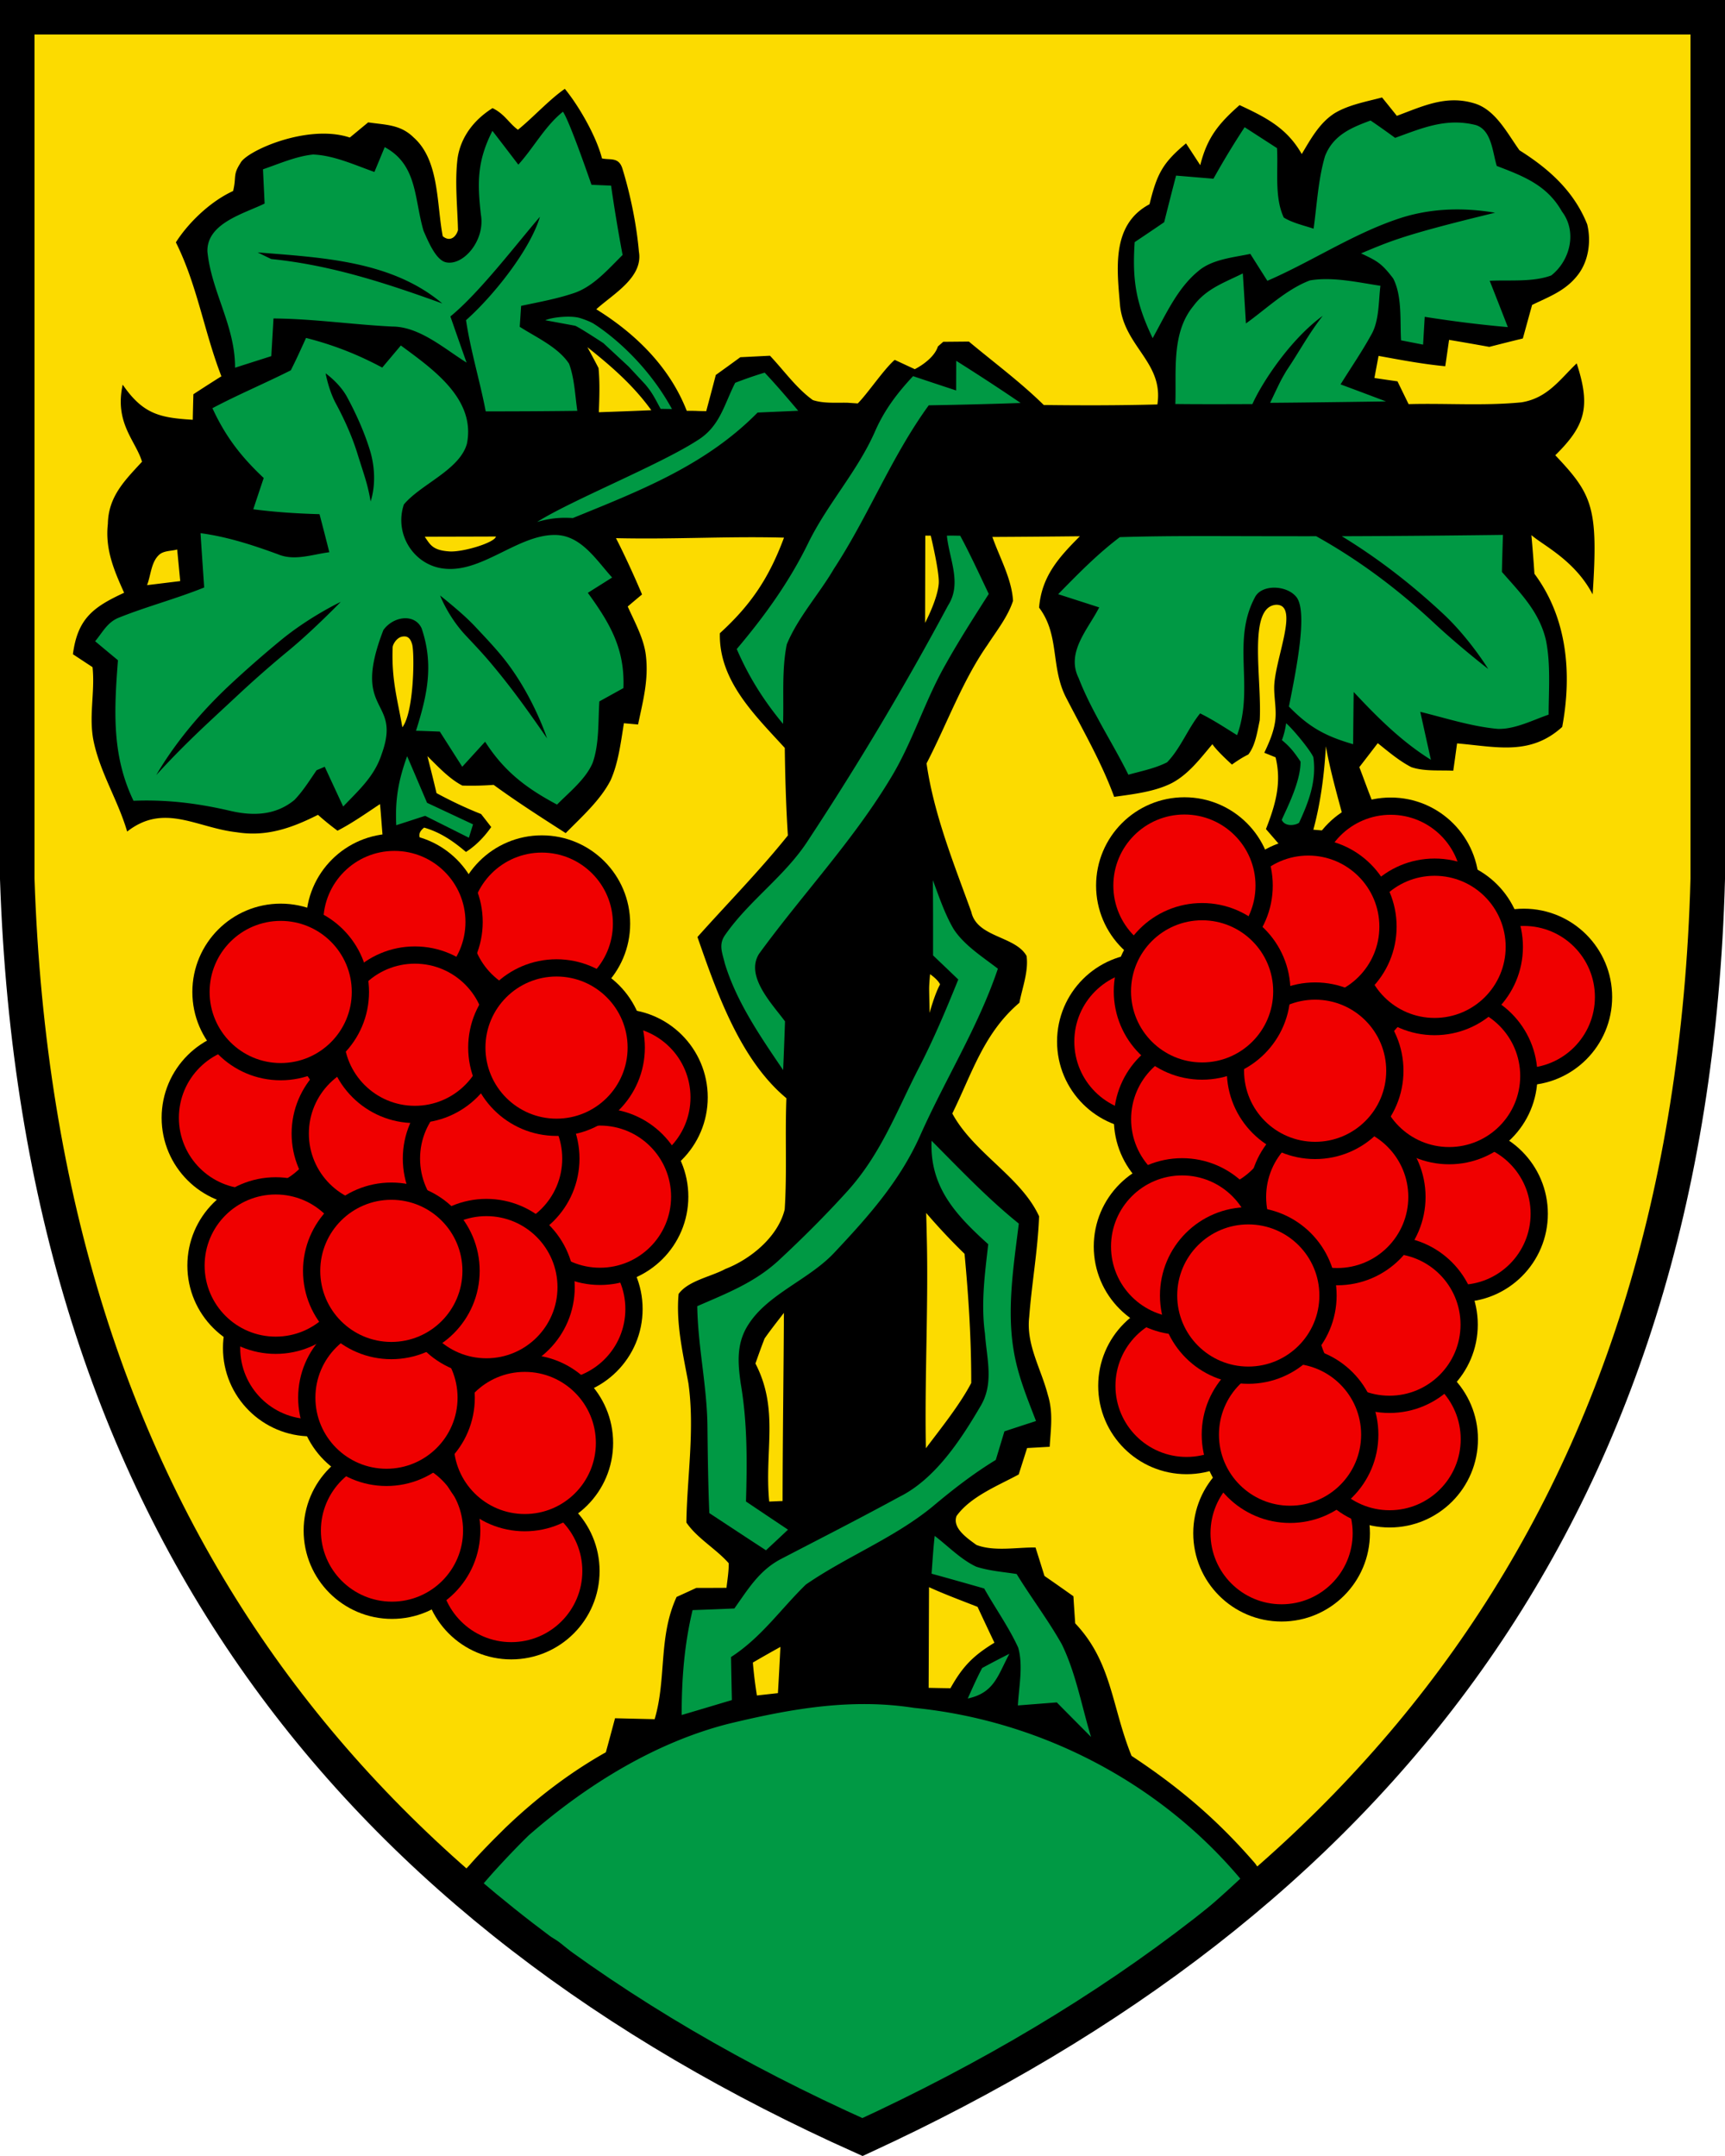
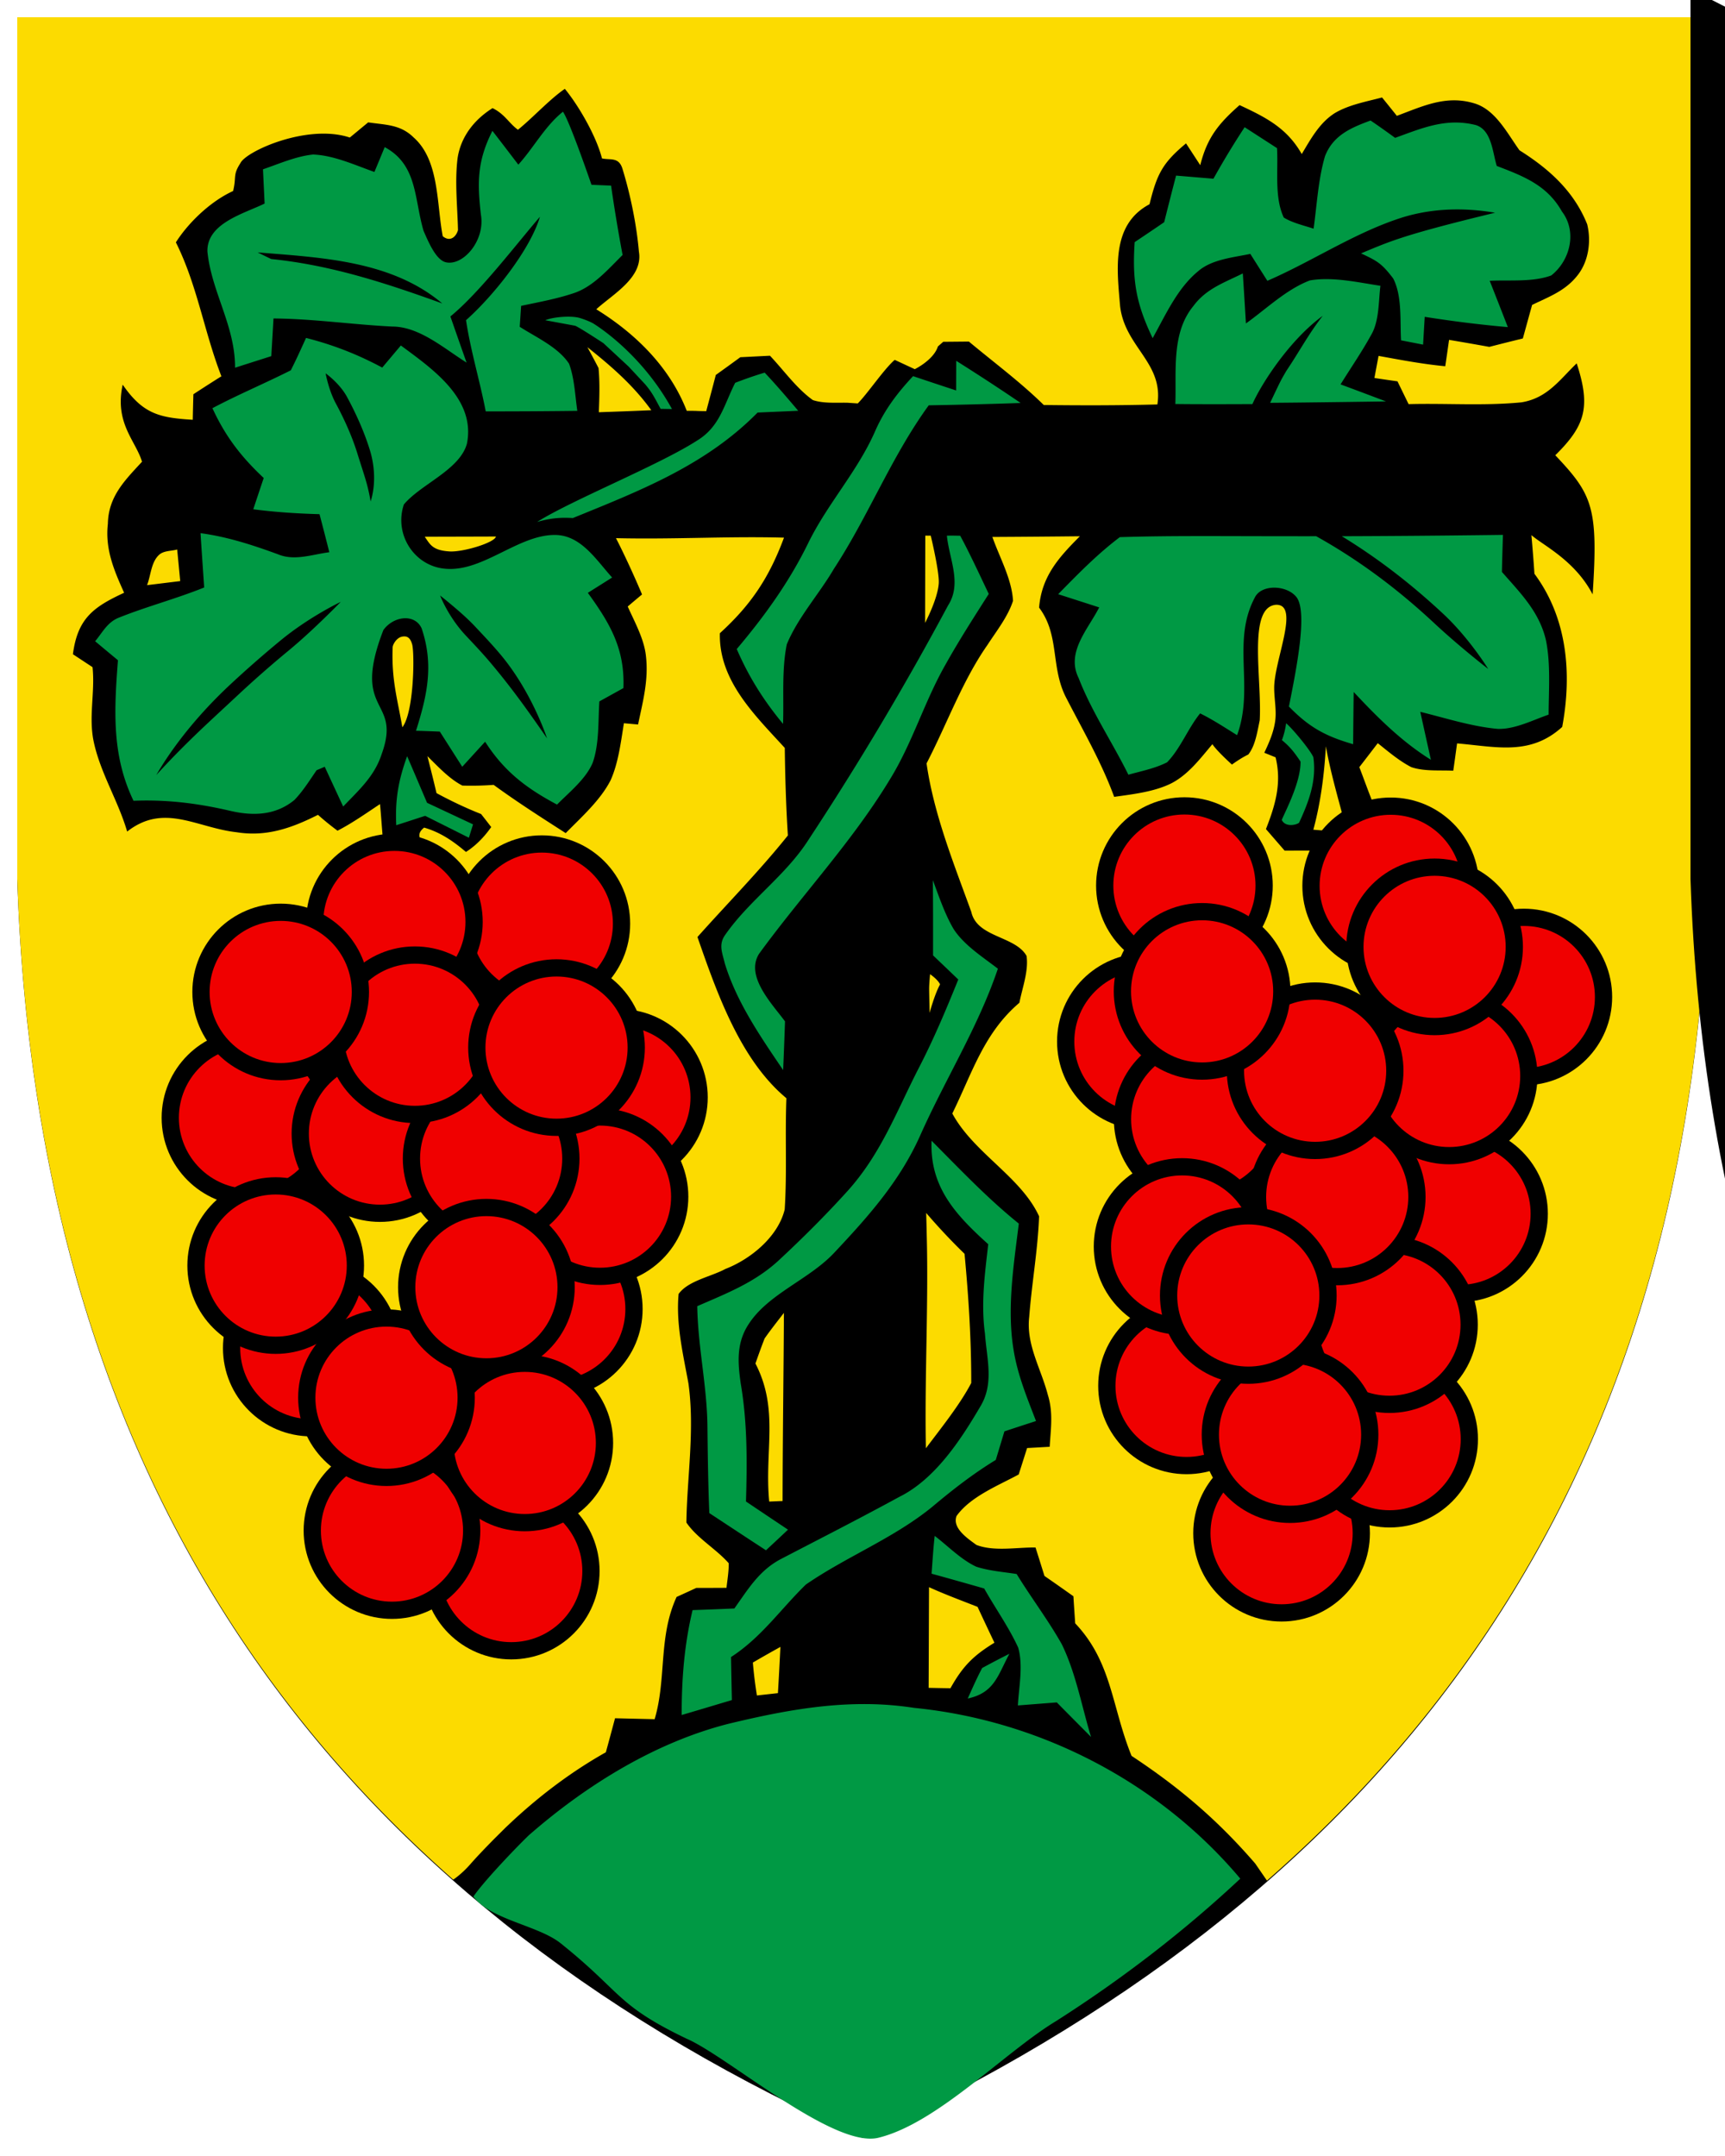
<svg xmlns="http://www.w3.org/2000/svg" width="400" height="500">
  <path d="M396 4.195H4v199.84c5 149.88 80.001 239.81 196 291.77 117-53.957 192-143.89 196-291.77z" />
  <path d="M4 4v199.84c3.455 103.58 40.358 178.51 101.1 232.07 0 0 1.855-1.209 3.826-3.43 1.793-2.05 3.682-3.995 5.584-5.93l2.623-2.609c7.042-6.765 14.781-12.738 23.355-17.572.722-2.617 1.425-5.252 2.13-7.887l9.185.217c2.797-9.474.81-19.039 5.088-28.35a514.01 514.01 0 0 0 4.566-2.092c2.328 0 4.674-.003 7.002-.021.216-1.877.541-3.805.523-5.7-2.905-3.32-7.344-5.794-9.816-9.439.126-10.322 1.984-21.53.469-32.285-1.227-6.732-2.923-13.786-2.274-20.734 2.22-3.086 7.525-3.988 10.846-5.793 5.883-2.274 12.216-7.489 13.75-13.787.56-8.572.056-17.217.399-25.807-10.737-8.932-16.151-24.54-20.627-37.389 7.002-7.85 14.38-15.32 20.967-23.55-.433-6.767-.629-13.518-.719-20.302-6.876-7.544-15.322-15.574-15.05-26.6 7.29-6.642 11.44-12.94 14.868-22.162-12.975-.36-25.152.426-38.96.116 2.02 3.934 4.329 8.98 6.044 13.059a241.43 241.43 0 0 0-3.32 2.795c1.606 3.592 3.807 7.527 4.222 11.46.65 5.595-.703 10.504-1.822 15.899l-3.285-.29c-.704 4.35-1.281 9.205-3.086 13.23-2.382 4.655-6.785 8.552-10.412 12.251-5.648-3.627-11.296-7.235-16.709-11.188-2.414.18-4.836.235-7.256.163-3.05-1.57-5.648-4.423-8.103-6.823.722 2.851 1.445 5.704 2.113 8.573 3.374 1.823 6.784 3.448 10.34 4.855.787 1 1.568 2.005 2.344 3.014-.698.988-2.722 3.797-5.858 5.775-2.635-2.227-5.647-4.476-9.695-5.646-3.638 2.813 2.59 5.522 5.336 7.14-1.857 1.198-2.054 1.09-2.5 1.707 1.31-.339 3.27 1.217 5.277.592 1.58 3.755 9.124 2.519 5.813-.906 7.054-2.182 11.852-6.524 16.299-4.801 5.703 1.913 9.023 7.508 10.973 12.85.203.545.35 1.102.482 1.662l-57.477-8.474c2.503-2.575 2.454-5.358 6.26-6.745-.145-1.48-.535-6.98-.697-8.478-3.212 2.129-6.442 4.42-9.852 6.172a63.01 63.01 0 0 1-4.531-3.682c-6.063 3.05-11.89 5.143-18.82 4.043-9.33-1.029-16.84-6.876-25.428-.162-2.058-7.056-6.135-13.463-7.705-20.609-1.318-5.865.306-11.728-.326-17.52l-4.547-2.997c1.082-8.32 4.783-10.971 11.875-14.256-2.346-5.197-4.44-10.105-3.772-15.988.126-6.352 3.916-10.053 7.922-14.402-1.48-4.909-6.43-8.965-4.482-17.871 4.73 6.894 8.688 7.682 16.248 8.145.036-1.986.09-3.953.144-5.92a397.71 397.71 0 0 1 6.496-4.168c-4.007-10.304-5.593-21.131-10.557-31.057 2.51-4 7.537-9.273 13.271-11.91.824-3.388-.124-3.634 1.686-6.453 1.287-2.78 15.577-9.21 25.375-5.944 1.426-1.173 2.834-2.345 4.26-3.52 3.97.597 7.451.451 10.52 3.483 6.027 5.306 5.327 15.47 6.771 22.924 1.774 1.457 3.144.025 3.533-1.43-.127-5.504-.776-11.243-.09-16.693.759-4.999 3.899-8.95 8.104-11.586 2.851 1.39 3.74 3.446 5.887 5.016 3.393-2.725 7.286-7.018 10.877-9.49 3.353 4.09 7.338 11.119 8.612 16.136 1.983.438 3.966-.418 4.796 2.559 1.823 5.955 3.23 12.869 3.771 19.094 1.01 5.99-6.08 9.852-9.888 13.334 9.416 5.837 17.117 13.643 20.977 23.55 3.519 0 1.002.037 4.521.073.74-2.797 1.497-5.596 2.219-8.393a563.426 563.426 0 0 0 5.686-4.115c2.292-.108 4.583-.233 6.875-.342 3.23 3.41 6.118 7.543 9.943 10.285 2.509.83 5.433.562 8.031.616l2.381.162c2.323-2.336 6.08-7.964 8.569-10.105l4.652 2.162s4.366-2.124 5.367-5.276c.41-.358.817-.716 1.229-1.074l5.955-.054c5.83 4.873 11.927 9.367 17.359 14.709 8.788.108 17.559.108 26.348-.127 1.48-9.69-7.544-13.281-8.645-22.791-.722-8.554-2.111-18.895 6.82-23.641 1.715-6.966 2.98-9.547 8.465-14.111 1.1 1.678 2.201 3.374 3.301 5.052 1.607-6.442 4.277-9.654 9.113-13.932 6.081 2.833 10.99 5.307 14.42 11.352 2.075-3.465 4.114-7.237 7.633-9.474 3.23-1.95 7.381-2.69 10.99-3.647a708.49 708.49 0 0 1 3.43 4.26c6.045-2.238 11.44-4.91 18.045-2.871 4.872 1.499 7.58 6.967 10.395 10.865 6.858 4.313 12.632 9.492 15.7 17.162.975 4.042.306 8.787-2.42 12.053-2.796 3.447-6.495 4.764-10.356 6.64-.722 2.6-1.426 5.182-2.148 7.78a700.742 700.742 0 0 0-7.778 1.951 774.039 774.039 0 0 0-9.33-1.627c-.288 2.04-.578 4.078-.885 6.117-5.197-.487-10.319-1.462-15.463-2.4-.325 1.714-.65 3.429-.957 5.125a545.3 545.3 0 0 0 5.342.777c.866 1.77 1.713 3.52 2.58 5.287 8.698-.235 17.523.432 26.166-.416 6.064-.974 8.907-5.316 12.812-9.039 3.295 10.087 2.012 14.431-4.963 21.311 8.658 9.14 9.984 12.132 8.662 32.268-4.108-7.895-11.499-11.376-14.203-13.752.27 2.996.506 5.973.705 8.969 7.67 10.322 8.716 23.243 6.442 35.514-7.435 6.767-15.341 4.584-24.381 3.826-.29 2.112-.576 4.223-.883 6.334-3.158-.162-6.714.199-9.727-.83-2.78-1.425-5.342-3.61-7.779-5.559-1.425 1.858-2.833 3.701-4.277 5.559 1.155 2.996 2.22 6.029 3.447 9.006 6.821.126 12.704-.271 17.938 4.836 2.107 1.647 3.482 3.46 4.463 5.408l-43.17.11c-1.832-2.11-3.808-4.396-4.33-4.995 2.165-5.54 3.698-10.647 2.236-16.639l-2.62-1.064c1.135-2.4 2.105-4.642 2.495-7.13.409-2.603-.198-5.268-.201-7.903-.007-6.43 6.045-19.396.451-19.283-6.678.477-3.264 17.144-3.806 26.779-.616 3-1.067 5.948-2.655 7.95-1.742.822-3.787 2.329-3.787 2.329s-3.518-3.159-4.53-4.729c-2.796 3.302-5.486 6.93-9.384 9.006-4.006 2.04-8.97 2.581-13.391 3.213-2.942-8.013-7.165-15.286-11.062-22.848-3.771-7.129-1.48-14.6-6.352-21.04.595-7.274 4.566-11.64 9.457-16.55-6.75.072-13.519.126-20.287.162 1.66 4.746 4.514 9.765 4.784 14.816-1.19 3.682-3.826 6.985-5.92 10.215-5.828 8.337-9.347 18.245-14.13 27.484 1.697 11.82 6.317 23.225 10.378 34.432 1.299 5.973 10.214 5.56 12.812 10.215.505 3.52-.993 7.399-1.66 10.863-8.266 7.038-10.938 16.295-15.558 25.68 4.963 9.167 15.936 14.69 20.123 23.838-.289 7.796-1.696 15.556-2.29 23.352-.74 6.443 2.742 11.946 4.33 18.1 1.263 4.08.668 7.834.416 12.002-1.75.09-3.485.201-5.235.291-.65 2.057-1.299 4.094-1.949 6.133-4.764 2.58-11.206 5.127-14.418 9.639-1.047 2.833 2.653 5.25 4.602 6.693 4.079 1.588 9.401.543 13.715.598.704 2.2 1.39 4.401 2.076 6.603a560.622 560.622 0 0 1 6.713 4.71c.126 2.092.27 4.188.414 6.28 8.536 9.006 8.428 19.275 13.066 30.733 11.118 7.346 19.962 14.878 28.674 24.965l2.73 3.966c62.04-54.218 99.41-129.14 102.2-232.29V4.005zm132.21 76.518a248.23 248.23 0 0 1 2.58 4.836c.324 3.428.198 6.82.072 10.25 4.06-.145 8.103-.289 12.162-.469-4.15-5.757-9.292-10.232-14.814-14.617zm79.615 43.703-1.264.004-.05 20.23s2.933-5.509 3.17-9.176c.171-2.663-1.856-11.059-1.856-11.059zm-100.82.203c-2.165.018-14.349.035-16.514.053 1.239 1.755 1.736 3.154 5.736 3.404 3.148.197 10.488-2.03 10.777-3.457zm-73.918 3.014c-1.407.379-3.113.246-4.188 1.226-1.867 1.7-1.894 4.692-2.796 7.038 2.562-.307 5.125-.631 7.687-.938-.234-2.454-.468-4.89-.703-7.326zm52.652 20.152c-.164 0-.342.021-.537.064-1.294.271-2.128 1.848-2.15 2.438-.292 7.513 1.07 11.853 2.246 18.57 2.733-3.52 2.855-17.223 2.27-19.24-.259-.887-.682-1.838-1.829-1.832zm213.71 25.484c-.379 6.569-1.19 12.976-2.904 19.346 2.599.217 5.215.414 7.832.613-1.714-6.659-3.718-13.192-4.928-19.959zm-30.428 14.373c1.797-.081 3.62.065 5.398.422 2.688.715 4.909 5.166 7.7 9.418l-27.982.07a12.58 12.58 0 0 1 1.297-2.557c3.032-4.818 8.195-7.11 13.588-7.353zm-61.354 38.482s-.21 2.212-.213 3.318.115 5.656.115 5.656 1.095-4.195 2.418-6.615c-.556-1.185-2.32-2.36-2.32-2.36zm-.902 55.367c.051 1.684.094 3.368.127 5.053.433 16.007-.518 33.484-.194 49.523 3.375-4.494 7.936-10.165 10.516-15.146.018-10.051-.614-19.957-1.552-29.955a142.349 142.349 0 0 1-8.897-9.475zm-32.988 23.172c-1.515 1.967-3.05 3.897-4.475 5.937-.758 1.93-1.443 3.862-2.129 5.81 5.54 10.702 2.057 20.176 3.194 32.015 1.029-.037 2.057-.091 3.103-.127.018-14.545.235-29.09.307-43.635zm33.56 86.963s3.23.069 5.059.09c2.815-5.053 5.288-7.561 10.197-10.557-1.318-2.761-2.617-5.54-3.916-8.319-3.615-1.421-7.725-2.944-11.254-4.566zm-34.37-9.492a277.072 277.072 0 0 0-6.389 3.627c.212 2.555.525 5.101.937 7.632l4.873-.54c.217-3.573.399-7.146.579-10.72z" fill="#fcdb00" />
  <path d="M130.54 25.91c-4.145 3.294-6.794 8.36-10.348 12.271-2.003-2.616-3.988-5.233-6.01-7.832-3.5 6.93-3.537 11.856-2.67 19.418 1.047 6.027-4.124 11.953-8.103 11.061-2.284-.502-4.025-4.619-5.198-7.307-2.187-7.439-1.383-15.304-9.005-19.4-.794 1.931-1.588 3.845-2.383 5.758-4.51-1.588-9.4-3.863-14.22-4.043-3.951.397-7.868 2.147-11.622 3.428l.38 7.94C56.635 49.53 47.9 51.752 48.099 58.356c.938 9.347 6.442 17.197 6.406 26.924 2.797-.903 5.611-1.786 8.408-2.69.162-2.904.344-5.827.506-8.733 9.258.071 18.353 1.425 27.574 1.876 6.298.018 12.054 5.144 17.197 8.356-1.263-3.555-2.507-7.128-3.752-10.701 6.769-5.53 15.37-16.855 20.766-23.117-2.264 7.619-10.713 18.277-17.14 23.984 1.066 7.128 3.213 14.056 4.567 21.148 7.074 0 14.164-.035 21.238-.125-.523-3.591-.649-7.508-1.912-10.918-2.508-3.844-7.651-6.136-11.44-8.572l.325-4.854c4.132-.884 8.39-1.642 12.396-3.014 4.44-1.552 7.85-5.559 11.133-8.789a373.21 373.21 0 0 1-2.67-16.078c-1.516-.073-3.03-.127-4.546-.199 0 0-5.03-14.686-6.616-16.945zm187.27 2.04c-4.548 1.676-8.697 3.428-10.574 8.3-1.57 5.378-1.859 11.225-2.635 16.783-2.29-.758-4.855-1.317-6.912-2.58-2.22-4.71-1.264-10.99-1.57-16.098-2.508-1.624-4.999-3.23-7.508-4.854a191.164 191.164 0 0 0-7.234 11.945c-2.887-.235-5.776-.487-8.664-.722-.938 3.592-1.858 7.201-2.76 10.81a905.625 905.625 0 0 1-6.84 4.62c-.595 8.897.324 14.257 4.168 22.27 2.96-5.306 5.722-11.551 10.486-15.467 3.176-2.815 8.138-3.228 12.162-4.076 1.317 2.094 2.635 4.167 3.953 6.242 10.611-4.602 20.517-11.333 31.525-14.762 6.948-2.093 14.147-2.238 21.275-1.028-21 5.094-24.046 6.49-31.078 9.43 3.807 1.787 4.787 2.318 7.457 5.819 2.112 4.114 1.552 9.781 1.822 14.348 1.696.325 3.41.667 5.106.992l.38-6.444c6.407 1.011 12.814 1.823 19.274 2.383-1.39-3.59-2.797-7.165-4.205-10.738 4.602-.235 9.944.362 14.275-1.244 4.402-3.465 6.043-10.16 2.47-14.834-3.429-6.1-8.915-8.193-15.105-10.557-.992-3.176-1.171-8.355-4.888-9.492-6.858-1.715-12.398.703-18.678 2.976-1.876-1.353-3.772-2.725-5.704-4.023zM59.75 58.536c14.726 1.21 30.967 1.859 42.805 11.838-13.101-4.728-25.716-8.879-39.666-10.305-1.051-.5-2.098-1.011-3.139-1.533zm228.44 4.873c-4.349 2.166-8.482 3.518-11.477 7.578-5.144 6.244-3.899 15.16-4.17 22.703 5.956.09 17.867.022 17.867.022 2.287-5.087 8.823-15.02 16.312-20.47-3.302 4.223-5.417 8.283-8.412 12.724-1.426 2.436-1.235 2.103-3.787 7.453 8.535-.057 26.87-.324 26.87-.324s-7.018-2.654-10.538-3.952c2.346-3.79 4.89-7.473 7.037-11.37 1.949-3.23 1.752-7.814 2.203-11.495-5.234-.794-11.099-2.148-16.35-1.246-5.45 2.058-10.106 6.607-14.834 9.98-.234-3.88-.47-7.742-.723-11.603zM131.52 73.445c-1.825.021-3.854.321-5.094.818l6.975 1.288c1.333.62 6.513 4.027 6.513 4.027l5.866 5.447 3.847 4.125c1.532 1.84 1.988 2.736 3.559 5.67l2.635.043c-7.05-12.858-17.42-19.344-18.32-19.891-1.373-.744-3.127-1.246-3.127-1.246-.737-.206-1.758-.294-2.854-.281zM70.969 78.37c-1.155 2.527-2.274 5.036-3.537 7.508-6.01 3.032-12.22 5.629-18.174 8.787 3.014 6.55 6.659 11.28 11.893 16.187-.812 2.419-1.624 4.838-2.418 7.256 5.108.667 10.213.992 15.357 1.136a790.191 790.191 0 0 1 2.273 8.825c-3.952.506-8.067 2.076-11.875.488-5.919-2.166-11.71-4.062-17.99-4.91.271 4.205.56 8.39.848 12.596-6.478 2.616-13.247 4.386-19.707 6.966-2.743 1.064-3.79 3.357-5.576 5.504 1.758 1.474 3.52 2.942 5.287 4.405-.866 11.386-1.514 21.98 3.611 32.59 7.76-.306 14.87.578 22.395 2.328 5.306 1.245 10.556 1.083 14.906-2.508 1.985-2.039 3.536-4.566 5.16-6.912.632-.252 1.245-.525 1.877-.795 1.425 3.086 2.852 6.155 4.278 9.223 3.609-3.79 7.236-6.967 8.914-12.127 4.796-13.18-7.245-9.045.416-28.818 2.388-3.276 7.297-3.818 8.86-.381 2.868 8.464 1.298 15.52-1.3 23.75 1.84.054 3.68.125 5.522.197 1.732 2.725 3.465 5.431 5.197 8.156 1.768-1.93 3.539-3.878 5.307-5.808 4.422 6.893 9.528 10.773 16.674 14.58 2.833-2.87 6.677-5.92 8.265-9.692 1.552-4.403 1.244-9.618 1.551-14.238l5.576-3.086c.361-9.114-3.104-14.996-8.246-22.088 1.876-1.19 3.754-2.363 5.631-3.554-3.646-4.006-7.183-9.835-13.229-9.871-8.392-.072-16.476 8.337-24.994 7.867-7.453-.325-12.452-7.85-10.07-14.941 3.934-4.71 12.921-7.994 14.617-14.076 2.112-10.466-8.066-17.415-15.32-22.793l-4.312 5.125C82.86 82.16 77.322 79.994 70.97 78.37zm150.76 5.306c0 2.293-.018 4.585-.018 6.876-3.339-1.1-6.66-2.2-9.98-3.32-3.644 3.88-6.677 7.885-8.824 12.812-4.115 9.348-11.026 16.764-15.502 25.914-4.385 8.987-10.123 16.945-16.566 24.561 2.798 6.478 6.244 11.93 10.738 17.361.216-6.063-.345-12.47.865-18.443 2.58-6.262 7.488-11.64 10.918-17.506 8.066-12.325 13.318-25.986 21.998-37.932 7.11-.127 14.22-.29 21.312-.543-4.91-3.356-9.906-6.603-14.941-9.78zm-44.412 2.743a89.945 89.945 0 0 0-6.84 2.363c-2.634 5.179-3.535 10.143-8.805 13.373-8.734 5.648-28.989 13.777-37.12 18.886 2.902-.824 5.163-1.087 8.286-.9 15.628-6.37 30.783-12.23 42.838-24.465 3.14-.145 6.28-.27 9.42-.414-2.545-2.996-5.09-5.993-7.78-8.844zm-101.81.166s3.23 2.247 5 5.535v.002c2.19 4.068 3.99 8.171 5.215 12.109.948 3.006 1.157 5.932.949 8.33-.199 2.303-.738 3.734-.738 3.734s-.214-1.513-.754-3.617c-.541-2.11-1.48-4.811-2.322-7.556-1.156-3.72-2.872-7.638-4.993-11.578-1.668-3.103-2.357-6.96-2.357-6.96zm273 37.46c-15.576.2-27.416.278-37.365.31 7.896 4.819 15.664 10.675 23.516 18.001 6.082 5.674 10.436 12.785 10.436 12.785s-6.578-5.084-12.482-10.592c-9.144-8.532-18.17-15.036-27.408-20.193-21.919.022-32.656-.183-45.535.211-5.27 3.988-9.693 8.537-14.295 13.23 3.176 1.027 6.336 2.039 9.512 3.068-2.598 5.089-7.743 10.412-4.766 16.385 3.014 7.796 7.833 14.924 11.533 22.414 2.978-.83 6.188-1.461 8.967-2.87 3.14-3.23 4.819-7.832 7.67-11.351 2.942 1.443 5.775 3.32 8.572 5.052 4.078-11.153-1.405-21.835 4.225-32.139 1.68-2.908 7.359-2.648 9.545.125 2.677 3.458-.072 16.891-1.75 25.373 4.673 4.8 8.463 6.876 14.889 8.735.036-4.024.07-8.068.125-12.11 5.486 5.866 11.045 11.443 17.902 15.72-.812-3.7-1.644-7.4-2.456-11.117 5.883 1.443 11.912 3.41 17.957 3.953 3.97.127 8.084-2.02 11.801-3.303.018-5.648.505-11.675-.613-17.234-1.535-6.622-5.902-10.934-10.215-15.86.055-2.87.237-8.59.237-8.59zm-128.94.186c.542 5.432 3.537 11.057.29 16.146a696.483 696.483 0 0 1-32.304 54.264c-5.342 8.427-13.75 14.075-19.363 22.123-1.66 2.275-.686 4.242-.11 6.696 2.762 9.005 8.284 16.982 13.519 24.705.162-3.771.306-7.526.433-11.297-2.942-4.007-9.312-10.466-6.01-15.682 9.835-13.516 21.601-26.004 30.281-40.35 5.27-8.5 7.995-18.03 12.922-26.674 3.122-5.595 6.603-11.008 10.051-16.422-1.914-4.024-4.49-9.58-6.619-13.496-1.246-.018-1.861-.05-3.09-.014zm-117.51 13.877s1.102.867 2.664 2.176c1.497 1.254 3.67 3.116 5.44 5.006 1.913 2.042 3.848 4.064 5.869 6.465 7.363 8.759 10.822 19.48 10.822 19.48s-1.57-2.307-3.971-5.678c-2.549-3.578-5.506-7.554-9.147-11.87-1.966-2.336-3.84-4.29-5.763-6.345-1.893-2.02-3.376-4.25-4.406-6.105-1.01-1.818-1.508-3.13-1.508-3.13zm-23.039 1.473a.207.207 0 0 0-.06.062l-.17.172a236.904 236.904 0 0 1-3.094 3.078c-2.192 2.14-5.508 5.289-8.778 7.99a255.794 255.794 0 0 0-11.47 10.052c-5.809 5.425-8.965 8.255-13.396 12.703-3.557 3.572-5.814 6.117-5.814 6.117s1.643-2.98 4.676-7.094c3.178-4.31 7.334-9.114 12.488-13.92a258.876 258.876 0 0 1 11.605-10.17c3.426-2.833 7.06-5.154 9.86-6.771a73.515 73.515 0 0 1 3.028-1.659c.358-.184.634-.32.829-.416l.216-.107a.206.206 0 0 0 .078-.037zm219.21 28.145c-.166 1.424-.608 2.968-.97 3.916 1.66 1.383 2.6 2.41 4.314 4.973.075 4.69-3.4 11.28-4.35 13.518.765 1.72 3.286 1.241 4.012.67 2.219-4.783 4.092-9.678 3.316-15.183-.623-1.552-4.788-6.61-6.322-7.894zm-203.82 7.643c-2.02 5.576-2.812 10.05-2.523 16.006 2.235-.72 4.468-1.45 6.703-2.174l10.139 5.078.965-3.102-10.664-5c-1.54-3.602-3.07-7.21-4.62-10.809zm121.9 28.748c.072 5.81.053 11.638.053 17.449 1.949 1.858 3.898 3.716 5.847 5.593-2.76 6.84-5.613 13.644-9.006 20.23-5.25 10.178-8.77 19.96-16.51 28.64-5.072 5.63-10.612 11.152-16.17 16.313-5.576 5.125-12.019 7.597-18.84 10.574.144 9.438 2.292 18.625 2.364 28.045.072 6.64.163 13.3.433 19.94 4.385 2.887 8.752 5.774 13.137 8.624a638.854 638.854 0 0 0 5.108-4.78c-3.248-2.166-6.496-4.349-9.744-6.532.27-9.168.343-18.228-1.21-27.305-.703-4.945-1.047-9.51 1.876-13.895 4.512-6.93 13.807-10.214 19.635-16.314 7.94-8.446 15.303-16.638 20.086-27.34 5.846-13.155 13.46-25.157 18.027-38.709-3.483-2.689-7.905-5.486-10.305-9.258-2.039-3.5-3.356-7.488-4.782-11.277zM181.712 223.1c1.083 1.1 1.083 1.1 0 0zm-.053 9.166c.938.812.938.812 0 0zm34.36 32.285c-.47 10.773 5.701 17.287 13.136 24-.794 6.966-1.715 13.714-.758 20.734.415 5.92 2.184 11.622-1.136 17-4.53 7.723-10.485 16.782-18.732 20.86-9.06 4.945-18.243 9.62-27.393 14.384-5.09 2.653-7.635 6.984-10.848 11.494-3.23.145-6.46.271-9.69.38-1.93 8.048-2.544 16.08-2.527 24.326 3.88-1.137 7.76-2.31 11.641-3.464-.072-3.32-.143-6.66-.197-9.98 7.038-4.548 11.495-11.1 17.342-16.802 9.33-6.443 20.248-10.684 29.18-17.92 4.746-3.988 9.564-7.76 14.869-10.99.668-2.202 1.337-4.42 2.004-6.623 2.437-.812 4.89-1.604 7.326-2.398-2.111-5.486-4.295-10.737-5.215-16.584-1.57-9.528.054-19.708 1.227-29.2-7.29-5.883-13.642-12.595-20.23-19.218zm.72 91.637c-.325 2.905-.504 5.846-.72 8.77 4.078 1.118 8.138 2.274 12.198 3.429 2.581 4.584 5.703 8.95 7.887 13.715 1.191 4.15.16 9.131-.074 13.408l9.025-.703c2.634 2.672 5.287 5.341 7.94 8.011-2.166-7.11-3.52-14.833-6.788-21.51-3.158-5.612-7.108-10.793-10.465-16.279-3.104-.486-6.372-.72-9.367-1.695-3.555-1.66-6.532-4.782-9.636-7.146zm17.324 27.342a209.89 209.89 0 0 0-6.316 3.302c-1.227 2.31-2.274 4.692-3.338 7.074 6.19-1.336 6.948-5.343 9.656-10.377zm-33.059 11.668c-10.824-.09-21.375 1.989-32.107 4.574-17.126 4.368-33.095 14.327-46.305 25.877-3.049 2.94-10.502 10.75-12.816 14.19 3.988 5.415 15.09 6.67 20.287 10.876 14.239 11.406 12.757 14.22 29.197 22.105 9.366 4.006 34.146 25.615 44.521 22.926 13.661-3.393 29.164-19.821 41.146-27.057 15.141-9.655 29.576-20.736 42.678-33.008-18.84-22.43-46.558-36.74-75.666-39.61l-.002-.001a75.052 75.052 0 0 0-10.934-.873z" fill="#094" />
  <g stroke="#000">
-     <path d="M396 3.998H4v199.84c5 149.88 80.001 239.81 196 291.77 117-53.957 192-143.89 196-291.77z" fill="none" stroke-width="8" />
+     <path d="M396 3.998v199.84c5 149.88 80.001 239.81 196 291.77 117-53.957 192-143.89 196-291.77z" fill="none" stroke-width="8" />
    <g transform="translate(0 .428)" fill="#f00000" stroke-width="4">
      <circle cx="143.63" cy="254.07" r="18.483" />
      <circle cx="128.53" cy="303.15" r="18.483" />
      <circle cx="265.6" cy="241.12" r="18.483" />
      <circle cx="118.55" cy="363.92" r="18.483" />
      <circle cx="90.893" cy="354.53" r="18.483" />
      <circle cx="121.69" cy="334.21" r="18.483" />
      <circle cx="72.185" cy="312.2" r="18.483" />
      <circle cx="89.619" cy="323.71" r="18.483" />
      <circle cx="57.965" cy="258.8" r="18.483" />
      <circle cx="88.104" cy="262.46" r="18.483" />
      <circle cx="63.931" cy="293.07" r="18.483" />
      <circle cx="139.13" cy="277.09" r="18.483" />
      <circle cx="113.89" cy="268.26" r="18.483" />
      <circle cx="112.79" cy="298.09" r="18.483" />
-       <circle cx="90.746" cy="294.3" r="18.483" />
      <circle cx="125.64" cy="213.78" r="18.483" />
      <circle cx="91.452" cy="213.39" r="18.483" />
      <circle cx="96.198" cy="239.54" r="18.483" />
      <circle cx="65.088" cy="229.62" r="18.483" />
      <circle cx="129.05" cy="242.52" r="18.483" />
      <circle cx="275.14" cy="320.97" r="18.483" />
      <circle cx="297.18" cy="355.14" r="18.483" />
      <circle cx="322.23" cy="333.33" r="18.483" />
      <circle cx="338.44" cy="281.06" r="18.483" />
      <circle cx="322.19" cy="306.77" r="18.483" />
      <circle cx="299.14" cy="332.28" r="18.483" />
      <circle cx="278.77" cy="259.12" r="18.483" />
      <circle cx="310.08" cy="277.16" r="18.483" />
      <circle cx="274.11" cy="288.65" r="18.483" />
      <circle cx="289.46" cy="300.01" r="18.483" />
      <circle cx="322.48" cy="205.01" r="18.483" />
      <circle cx="353.35" cy="230.79" r="18.483" />
      <circle cx="336.03" cy="249.1" r="18.483" />
      <circle cx="332.66" cy="219.16" r="18.483" />
-       <circle cx="303.37" cy="214.47" r="18.483" />
      <circle cx="304.96" cy="247.89" r="18.483" />
      <circle cx="274.65" cy="204.95" r="18.483" />
      <circle cx="278.75" cy="229.48" r="18.483" />
    </g>
  </g>
</svg>